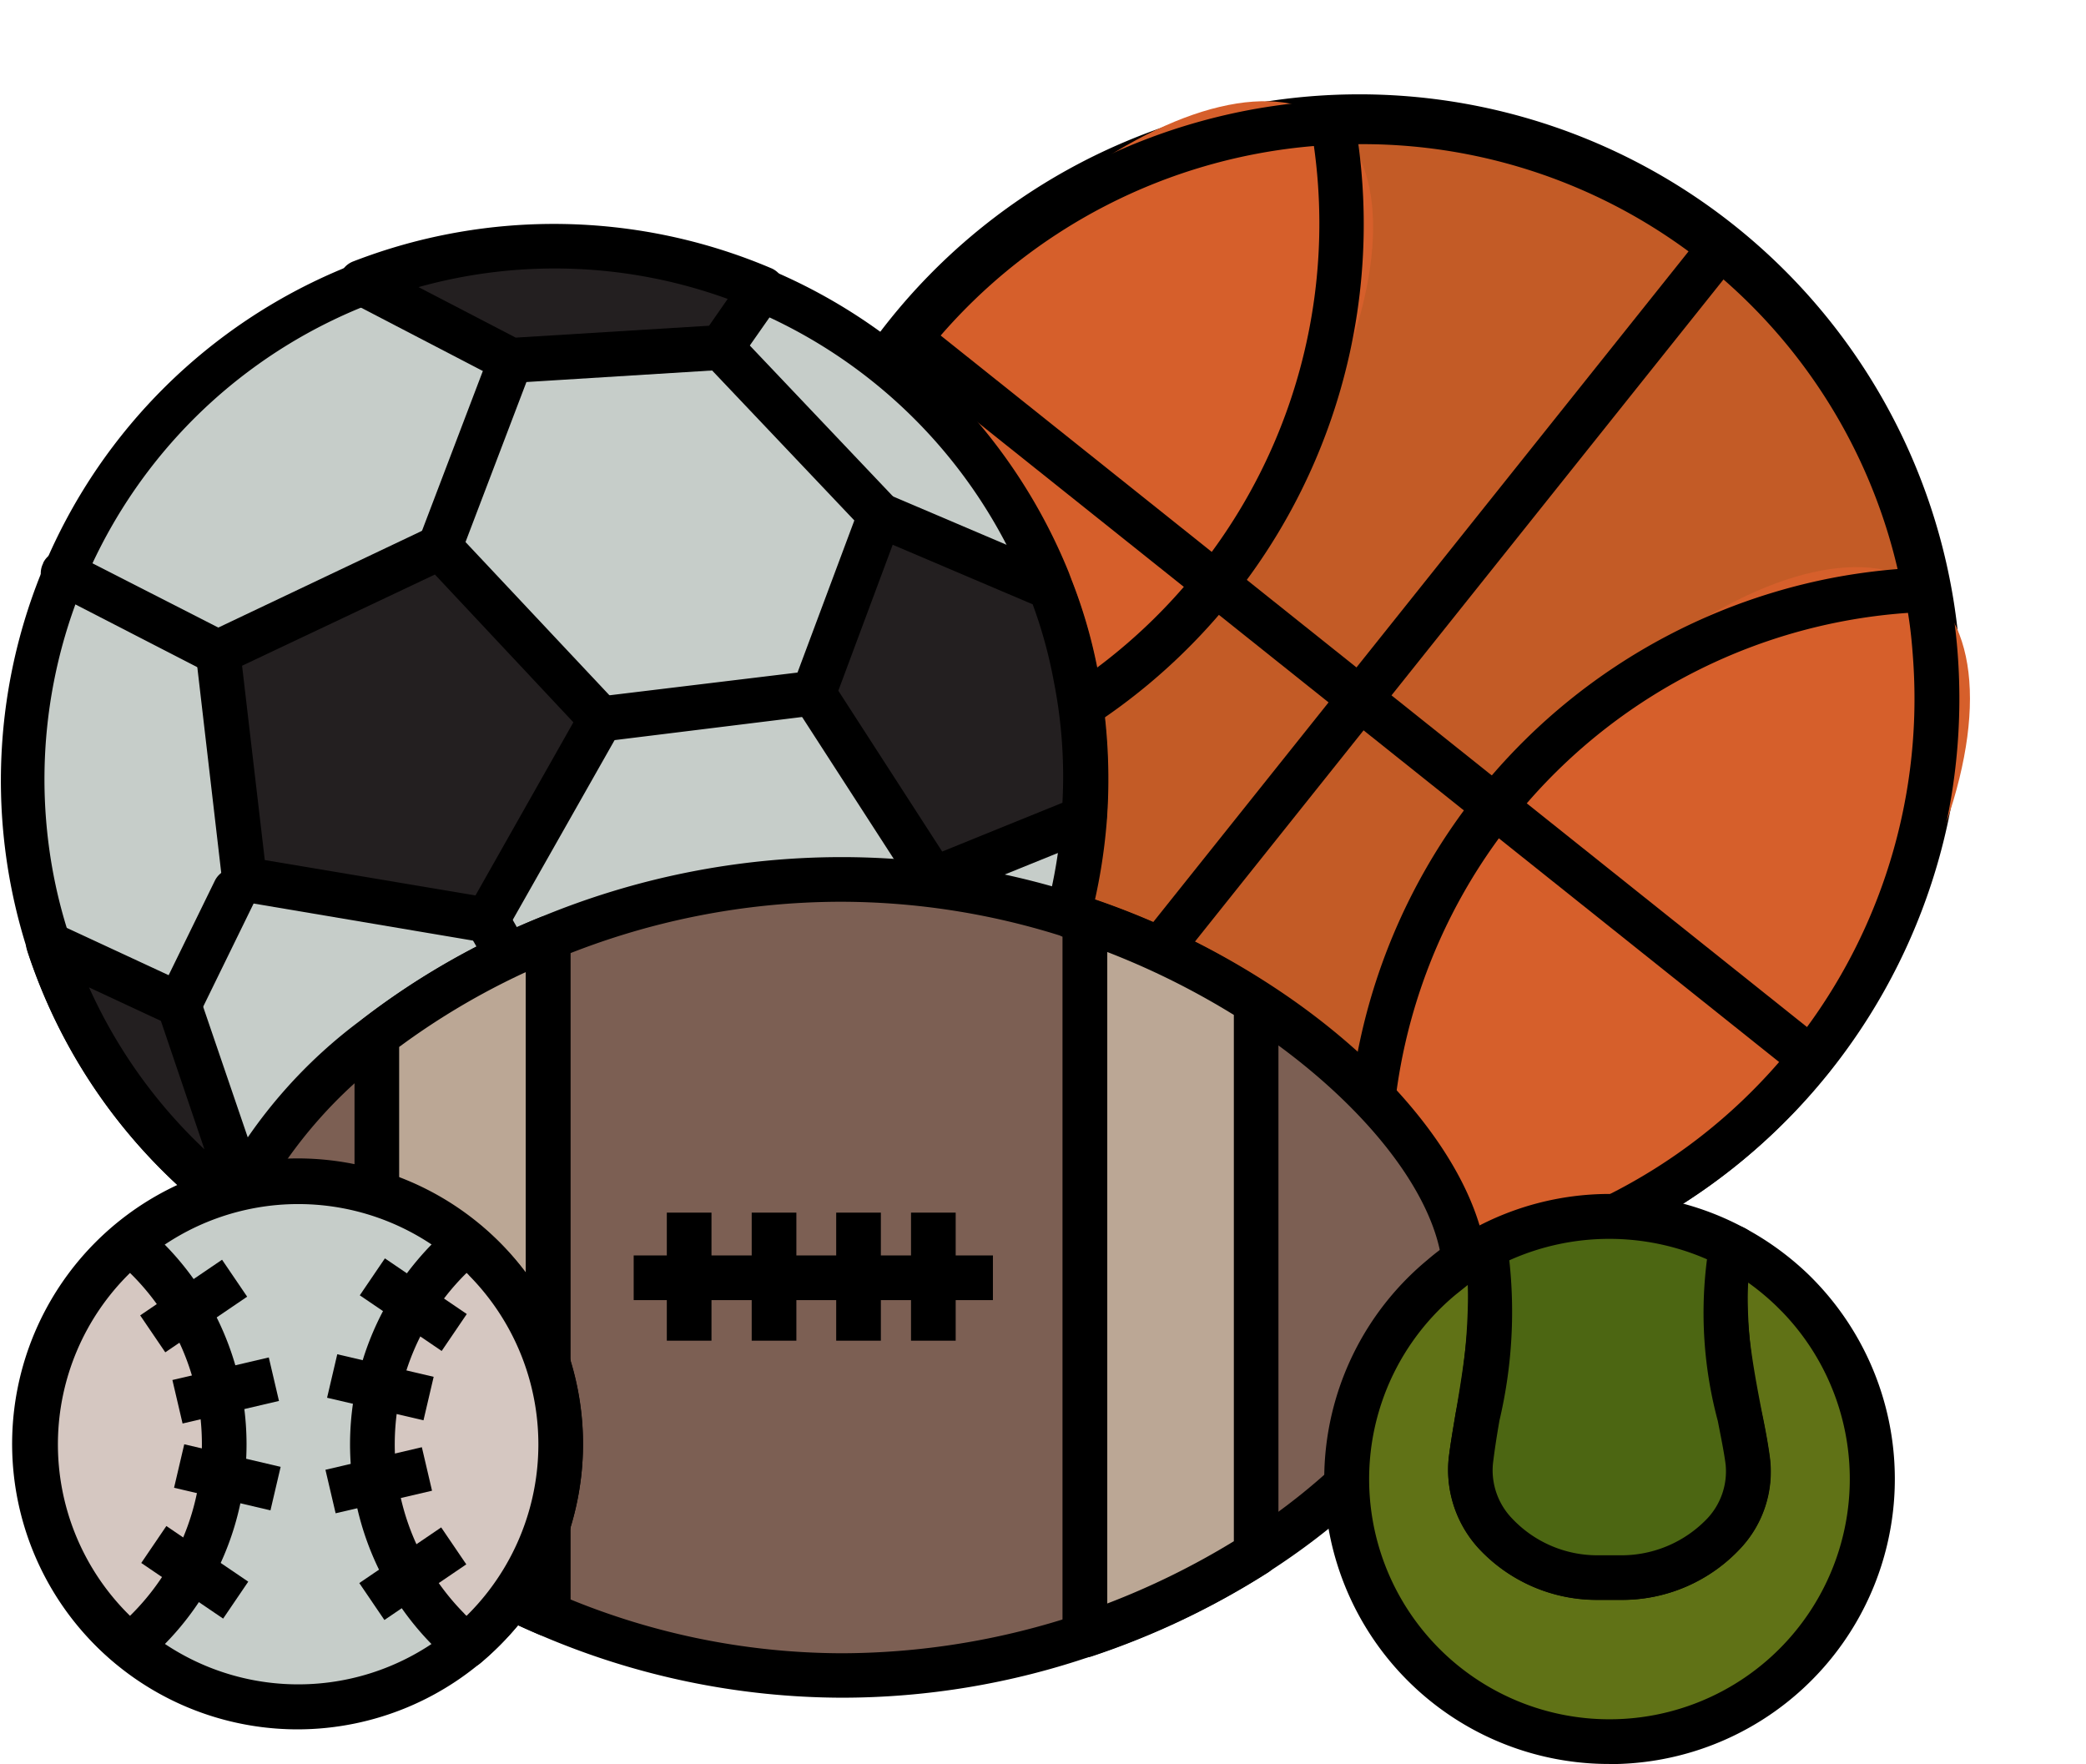
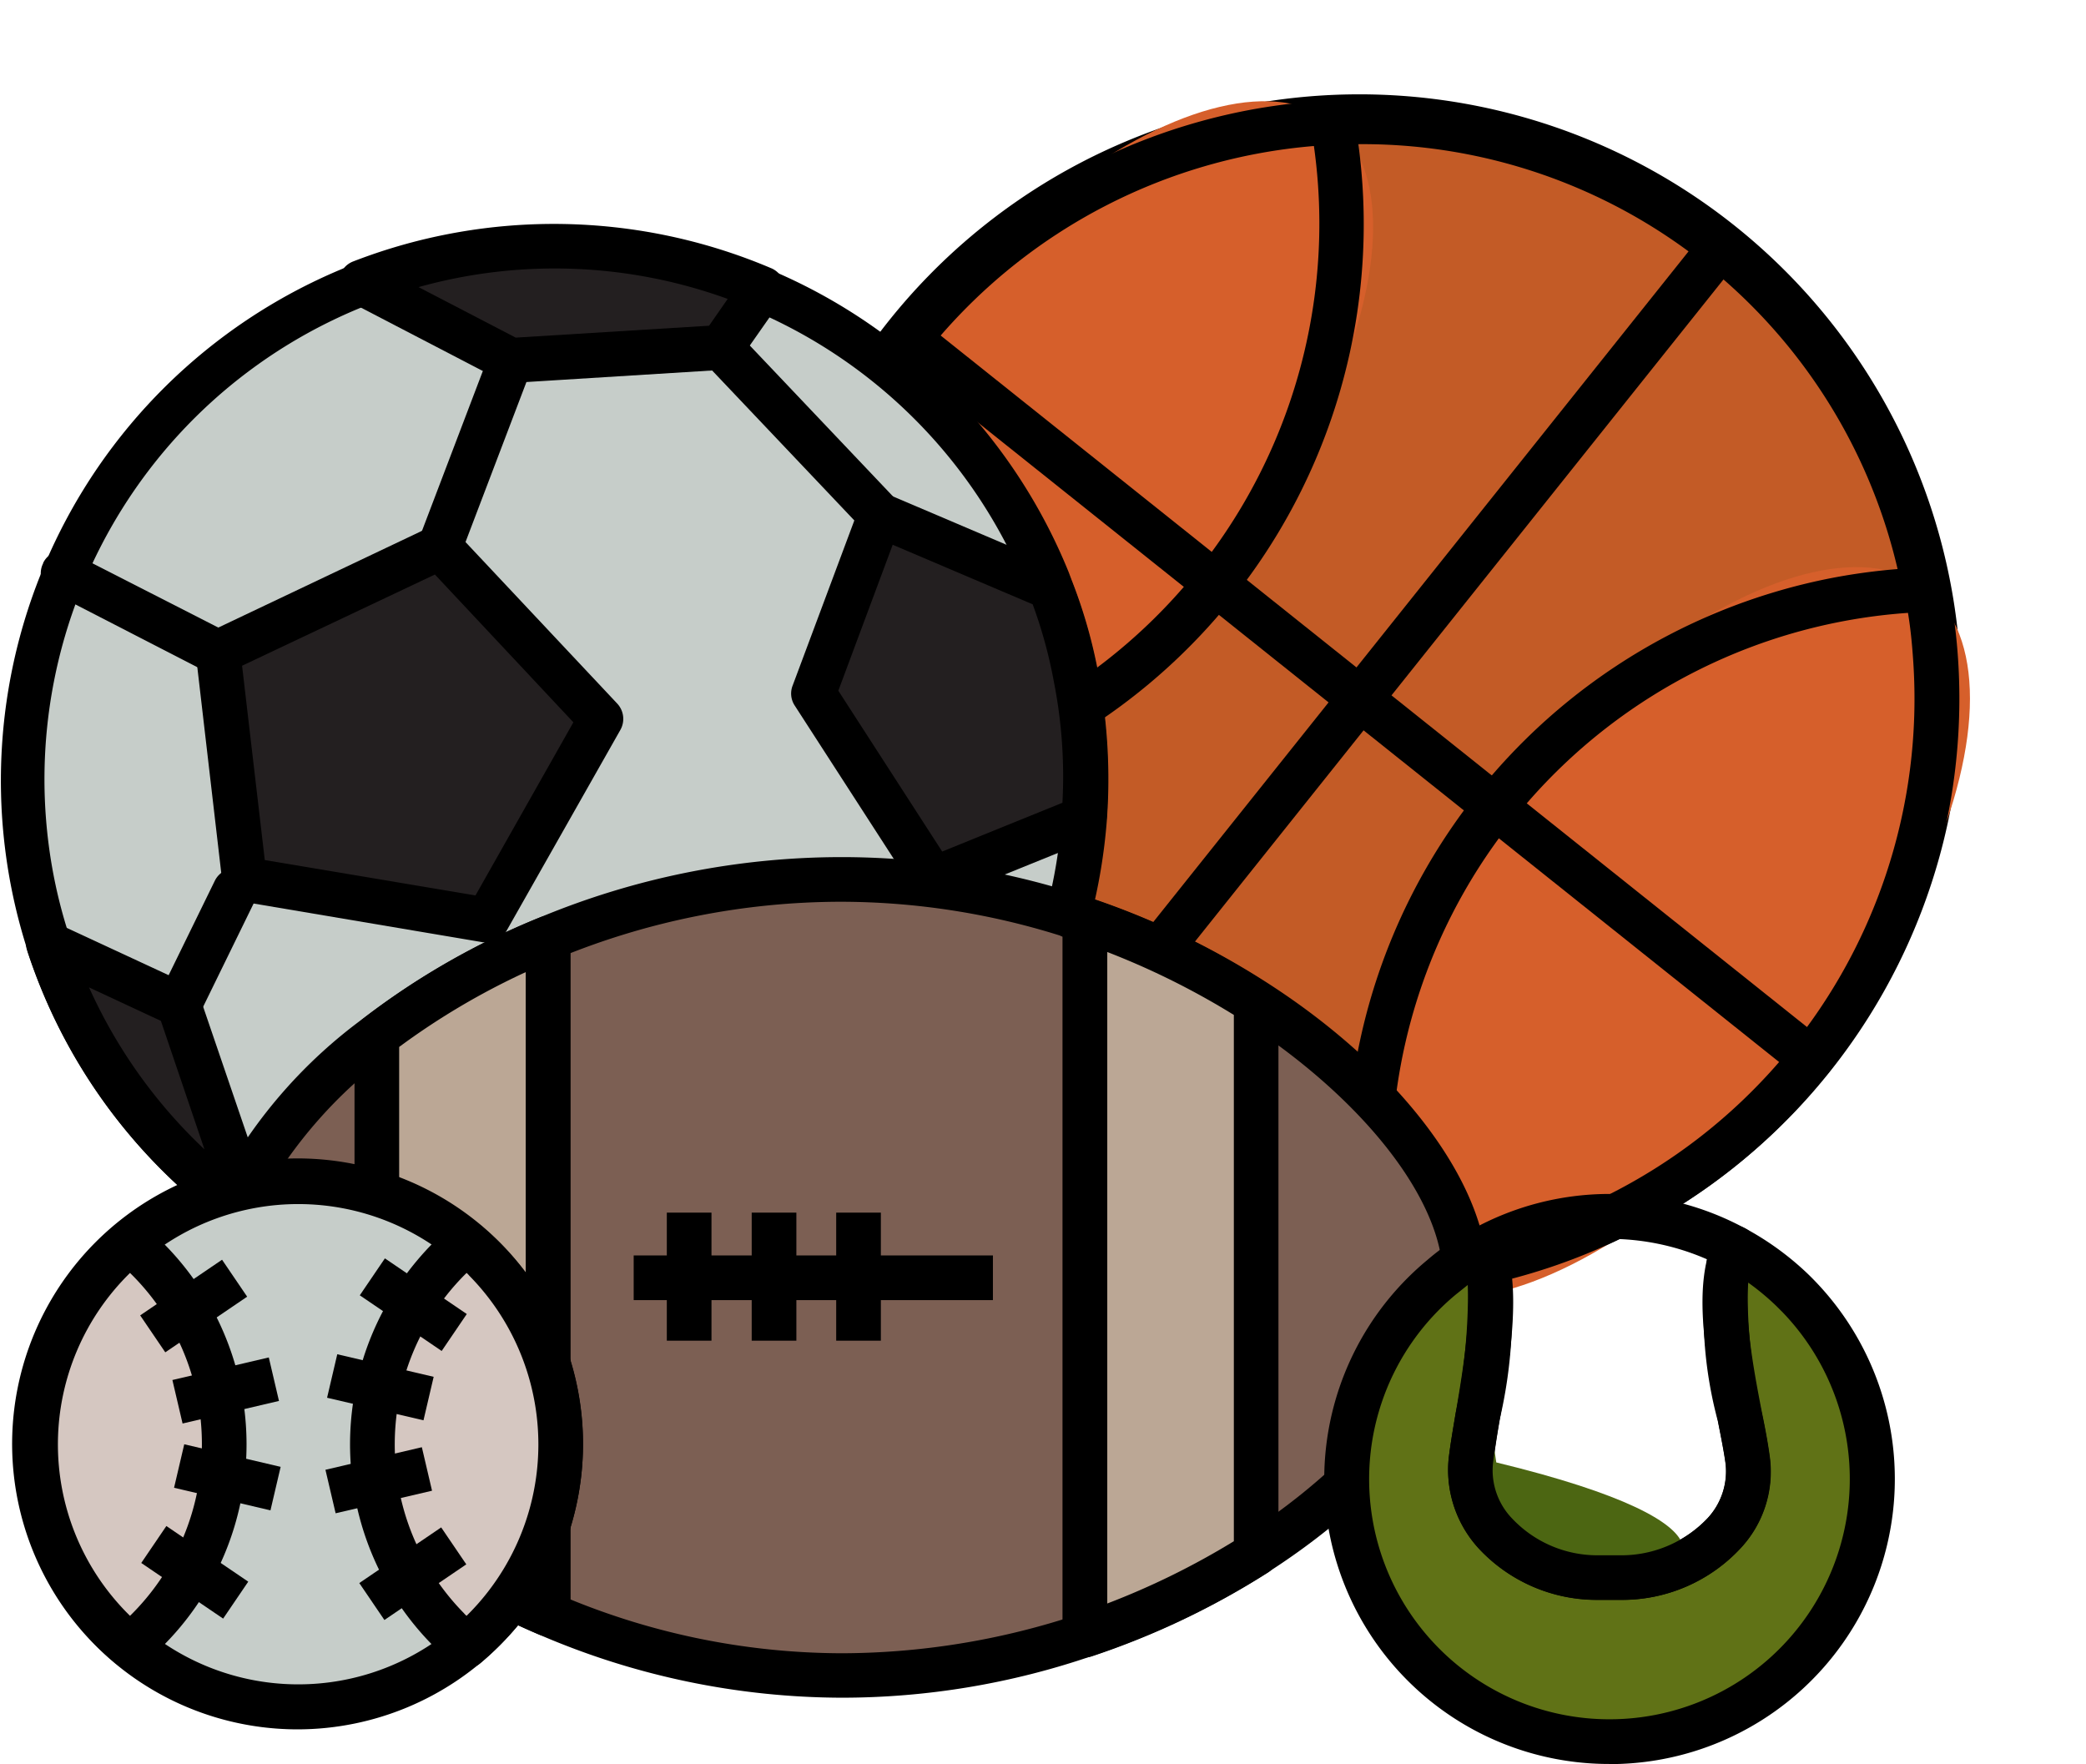
<svg xmlns="http://www.w3.org/2000/svg" width="63.648" height="53.82" viewBox="0 0 63.648 53.82">
  <g id="Layer_40" transform="translate(-0.073 26.721)">
    <g id="Group_100687" data-name="Group 100687" transform="translate(0.073 -26.721)">
      <g id="Group_100664" data-name="Group 100664" transform="translate(19.489 0)">
        <g id="Group_100660" data-name="Group 100660" transform="translate(3.607 2.876)">
          <path id="Path_151554" data-name="Path 151554" d="M241.4,34.39a17.634,17.634,0,1,1,3.521-14.312A17.624,17.624,0,0,1,241.4,34.39Z" transform="translate(-209.228 -4.959)" fill="#c35b26" />
          <path id="Path_151555" data-name="Path 151555" d="M221.79,35.334a18.366,18.366,0,1,1,.625-.011ZM221.812.122l-.818.023a16.766,16.766,0,1,0,.818-.023Z" transform="translate(-203.4 1.4)" />
        </g>
        <g id="Group_100661" data-name="Group 100661" transform="translate(17.8 14.132)">
          <ellipse id="Ellipse_2101" data-name="Ellipse 2101" cx="13.392" cy="6.168" rx="13.392" ry="6.168" transform="translate(0 20.945) rotate(-51.412)" fill="#d65f2b" />
          <path id="Path_151556" data-name="Path 151556" d="M362.771,147.974a.662.662,0,0,1-.67-.545,18.3,18.3,0,0,1,14.494-21.423,18.561,18.561,0,0,1,2.851-.318.665.665,0,0,1,.693.545,18.3,18.3,0,0,1-14.494,21.423,18.56,18.56,0,0,1-2.851.318Zm16.129-20.9a16.934,16.934,0,0,0-15.721,18.06c.034.488.091.966.159,1.454a16.934,16.934,0,0,0,15.721-18.06C379.026,128.04,378.98,127.551,378.9,127.074Z" transform="translate(-357.973 -122.507)" />
        </g>
        <g id="Group_100662" data-name="Group 100662" transform="translate(0)">
          <ellipse id="Ellipse_2102" data-name="Ellipse 2102" cx="13.222" cy="5.986" rx="13.222" ry="5.986" transform="translate(0 20.679) rotate(-51.412)" fill="#d65f2b" />
          <path id="Path_151557" data-name="Path 151557" d="M205.361,22.224a.682.682,0,0,1-.67-.568A18.3,18.3,0,0,1,219.514.45,19.62,19.62,0,0,1,221.82.188a.669.669,0,0,1,.7.557,18.276,18.276,0,0,1-14.766,21.218,18.33,18.33,0,0,1-2.363.261ZM221.286,1.585a16.915,16.915,0,0,0-15.459,18.254c.023.329.068.647.114.977a16.923,16.923,0,0,0,15.346-19.23Z" transform="translate(-200.686 2.87)" />
        </g>
        <path id="Path_151558" data-name="Path 151558" d="M263.413,62.744a.687.687,0,0,1-.534-1.113l21.968-27.522a.673.673,0,0,1,.954-.1.685.685,0,0,1,.114.954L263.947,62.483A.7.7,0,0,1,263.413,62.744Z" transform="translate(-252.389 -26.973)" />
        <g id="Group_100663" data-name="Group 100663" transform="translate(7.564 9.661)">
          <path id="Path_151559" data-name="Path 151559" d="M244.2,64.3l27.534,21.968" transform="translate(-243.522 -63.622)" fill="none" />
          <path id="Path_151560" data-name="Path 151560" d="M266.446,81.662a.733.733,0,0,1-.432-.148L238.492,59.547a.669.669,0,0,1-.114-.943l.011-.011a.683.683,0,0,1,.954-.114l27.522,21.968a.683.683,0,0,1,.114.954A.7.7,0,0,1,266.446,81.662Z" transform="translate(-238.235 -58.335)" />
        </g>
      </g>
      <g id="Group_100671" data-name="Group 100671" transform="translate(0 6.833)">
        <g id="Group_100665" data-name="Group 100665">
          <path id="Path_151561" data-name="Path 151561" d="M38.4,56.516c-.011.114-.011.227-.023.352a16.112,16.112,0,0,1-.488,2.931,16.361,16.361,0,0,1-6.225,9.03l-.17.114a15.623,15.623,0,0,1-2.578,1.477c-.375.17-.761.329-1.147.466s-.954.318-1.443.454a16.592,16.592,0,0,1-3.169.5l-.42.023H22.02a16.13,16.13,0,0,1-9.076-2.9l-.477-.352-.4-.284A16.214,16.214,0,0,1,6.776,60.7a16.043,16.043,0,0,1-.557-2.2,16.244,16.244,0,0,1,10.1-17.981,16.7,16.7,0,0,1,5.1-1.079A16.267,16.267,0,0,1,37.263,49.621a1.517,1.517,0,0,1,.08.2,16.813,16.813,0,0,1,.784,2.749A16.378,16.378,0,0,1,38.4,56.516Z" transform="translate(-5.297 -38.732)" fill="#c6cdc9" />
          <path id="Path_151562" data-name="Path 151562" d="M16.99,67.254h-.2a16.833,16.833,0,0,1-9.45-3.021l-.5-.363c-.125-.091-.273-.193-.409-.307a16.848,16.848,0,0,1-5.52-7.951v-.023A16.911,16.911,0,0,1,32.687,44.071l.08.216a15.441,15.441,0,0,1,.818,2.851,17.212,17.212,0,0,1,.284,4.112c-.011.125-.011.25-.023.363a17.215,17.215,0,0,1-.511,3.044v.023a17.061,17.061,0,0,1-6.486,9.394,1.029,1.029,0,0,1-.182.125,16.875,16.875,0,0,1-2.681,1.533c-.4.182-.8.352-1.193.488s-.988.341-1.5.477a18.049,18.049,0,0,1-3.305.523l-.443.023ZM2.212,55.214a15.485,15.485,0,0,0,5.066,7.281l.375.284c.148.114.3.227.454.329a15.5,15.5,0,0,0,8.7,2.783h.682l.409-.023a15.214,15.214,0,0,0,3.033-.488,12.2,12.2,0,0,0,1.386-.432,9.126,9.126,0,0,0,1.09-.443A15.27,15.27,0,0,0,25.883,63.1l.148-.114a15.554,15.554,0,0,0,5.963-8.621c0-.011,0-.023.011-.023a15.681,15.681,0,0,0,.466-2.817,3.209,3.209,0,0,0,.023-.329,15.64,15.64,0,0,0-.261-3.782,15.04,15.04,0,0,0-.75-2.624v-.023l-.068-.17A15.549,15.549,0,0,0,1.667,53.079,15.141,15.141,0,0,0,2.2,55.191Z" transform="translate(-0.073 -33.431)" />
        </g>
        <g id="Group_100666" data-name="Group 100666" transform="translate(10.339 0)">
          <path id="Path_151563" data-name="Path 151563" d="M109.333,40.733l-1.249,1.795-6.418.4L97.1,40.54a16.7,16.7,0,0,1,5.1-1.079A16.333,16.333,0,0,1,109.333,40.733Z" transform="translate(-96.418 -38.761)" fill="#231f20" />
          <path id="Path_151564" data-name="Path 151564" d="M96.343,38.278a.774.774,0,0,1-.318-.08l-4.566-2.374a.688.688,0,0,1-.363-.647.679.679,0,0,1,.432-.6,16.947,16.947,0,0,1,12.745.2.673.673,0,0,1,.4.443.665.665,0,0,1-.1.579l-1.249,1.783a.669.669,0,0,1-.511.3l-6.429.4Zm-2.817-2.919L96.49,36.9l5.9-.363.568-.818A15.459,15.459,0,0,0,93.526,35.359Z" transform="translate(-91.094 -33.432)" />
        </g>
        <g id="Group_100667" data-name="Group 100667" transform="translate(5.973 9.18)">
          <path id="Path_151565" data-name="Path 151565" d="M65.37,120.3l4.918,5.236-3.476,6.134-7.406-1.238L58.6,123.5Z" transform="translate(-57.925 -119.613)" fill="#231f20" />
          <path id="Path_151566" data-name="Path 151566" d="M61.547,126.99h-.114l-7.395-1.249a.664.664,0,0,1-.568-.591l-.806-6.929a.679.679,0,0,1,.386-.693l6.77-3.215a.679.679,0,0,1,.784.159l4.918,5.236a.685.685,0,0,1,.091.806l-3.476,6.134A.655.655,0,0,1,61.547,126.99Zm-6.781-2.51,6.429,1.079,2.987-5.282-4.225-4.509-5.884,2.783Z" transform="translate(-52.66 -114.252)" />
        </g>
        <path id="Path_151567" data-name="Path 151567" d="M193.351,67.1a.678.678,0,0,1-.5-.216L188,61.769a.679.679,0,0,1,.034-.954.665.665,0,0,1,.943.011l.011.011,4.85,5.111a.682.682,0,0,1-.023.965A.7.7,0,0,1,193.351,67.1Z" transform="translate(-166.496 -57.535)" />
        <g id="Group_100668" data-name="Group 100668" transform="translate(24.139 8.195)">
          <path id="Path_151568" data-name="Path 151568" d="M226.88,120.505c-.011.114-.011.227-.023.352l-4.6,1.863-3.658-5.679,2.033-5.441,5.191,2.215a16.816,16.816,0,0,1,.784,2.749A16.376,16.376,0,0,1,226.88,120.505Z" transform="translate(-217.917 -110.916)" fill="#231f20" />
          <path id="Path_151569" data-name="Path 151569" d="M216.926,118.061a.687.687,0,0,1-.568-.318l-3.669-5.679a.667.667,0,0,1-.057-.6l2.033-5.441a.642.642,0,0,1,.363-.386.627.627,0,0,1,.534,0l5.2,2.215a.656.656,0,0,1,.363.375,15.814,15.814,0,0,1,.818,2.862,17.213,17.213,0,0,1,.284,4.112c-.011.125-.011.25-.023.363a.655.655,0,0,1-.42.579l-4.6,1.863A.674.674,0,0,1,216.926,118.061Zm-2.9-6.44,3.169,4.907,3.669-1.488a14.905,14.905,0,0,0-.261-3.692,14.275,14.275,0,0,0-.647-2.363l-4.271-1.817Z" transform="translate(-212.586 -105.575)" />
        </g>
        <g id="Group_100669" data-name="Group 100669" transform="translate(0.795 21.289)">
          <path id="Path_151570" data-name="Path 151570" d="M18.393,234.433A16.214,16.214,0,0,1,13.1,226.8l3.987,1.852L19,234.285l.273.8Z" transform="translate(-12.415 -226.125)" fill="#231f20" />
          <path id="Path_151571" data-name="Path 151571" d="M13.924,230.492a.657.657,0,0,1-.409-.136l-.886-.659a16.848,16.848,0,0,1-5.52-7.951.656.656,0,0,1,.193-.716.679.679,0,0,1,.738-.114l3.987,1.851a.644.644,0,0,1,.352.4l2.192,6.418a.7.7,0,0,1-.25.772.625.625,0,0,1-.4.136Zm-4.93-7.633a15.536,15.536,0,0,0,3.521,4.941l-1.329-3.919Z" transform="translate(-7.072 -220.855)" />
        </g>
        <path id="Path_151572" data-name="Path 151572" d="M112.882,71.23a.885.885,0,0,1-.239-.045.689.689,0,0,1-.4-.886l2.17-5.7a.681.681,0,0,1,1.272.488l-2.17,5.7A.662.662,0,0,1,112.882,71.23Z" transform="translate(-99.464 -60.681)" />
-         <path id="Path_151573" data-name="Path 151573" d="M155.906,155.608a.683.683,0,0,1-.08-1.363l6.486-.784a.681.681,0,0,1,.17,1.352h-.011l-6.486.8Z" transform="translate(-137.57 -139.823)" />
        <path id="Path_151574" data-name="Path 151574" d="M42.824,211.37a.711.711,0,0,1-.307-.068.677.677,0,0,1-.318-.9.011.011,0,0,1,.011-.011l1.7-3.476a.678.678,0,0,1,.9-.318.011.011,0,0,1,.011.011.681.681,0,0,1,.318.909l-1.7,3.476A.687.687,0,0,1,42.824,211.37Z" transform="translate(-37.357 -186.872)" />
        <path id="Path_151575" data-name="Path 151575" d="M16.453,125a.711.711,0,0,1-.307-.068L11.421,122.5a.666.666,0,0,1-.3-.9v-.011a.651.651,0,0,1,.875-.307c.011,0,.023.011.034.011l4.737,2.419a.692.692,0,0,1,.3.92A.7.7,0,0,1,16.453,125Z" transform="translate(-9.805 -111.244)" />
        <g id="Group_100670" data-name="Group 100670" transform="translate(14.609 25.992)">
          <path id="Path_151576" data-name="Path 151576" d="M145.775,271.719l-.17.114a15.621,15.621,0,0,1-2.578,1.477c-.375.17-.761.329-1.147.466s-.954.318-1.443.454a16.589,16.589,0,0,1-3.169.5l-2.567-1.556,3.044-4.26,6.486-.613Z" transform="translate(-134.017 -267.614)" fill="#231f20" />
          <path id="Path_151577" data-name="Path 151577" d="M131.939,270.056a.638.638,0,0,1-.352-.1L129.02,268.4a.675.675,0,0,1-.2-.977l3.044-4.26a.7.7,0,0,1,.488-.284l6.486-.613a.649.649,0,0,1,.682.4l1.556,3.419a.692.692,0,0,1-.227.829,1.031,1.031,0,0,1-.182.125,16.874,16.874,0,0,1-2.681,1.533c-.4.182-.8.352-1.193.488s-.988.341-1.5.477a18.05,18.05,0,0,1-3.305.523Zm-1.59-2.442,1.761,1.068a14.867,14.867,0,0,0,2.828-.477,12.2,12.2,0,0,0,1.386-.432,9.126,9.126,0,0,0,1.09-.443,15.648,15.648,0,0,0,2.181-1.2l-1.113-2.465-5.691.545Z" transform="translate(-128.689 -262.26)" />
        </g>
        <path id="Path_151578" data-name="Path 151578" d="M213.249,211.51a.685.685,0,0,1-.329-.091.677.677,0,0,1-.273-.92l3.658-6.679a.686.686,0,1,1,1.2.659l-3.669,6.668A.676.676,0,0,1,213.249,211.51Z" transform="translate(-188.427 -184.15)" />
-         <path id="Path_151579" data-name="Path 151579" d="M129.031,221.791a.682.682,0,0,1-.591-.341l-3.476-6.054a.682.682,0,1,1,1.181-.682l3.476,6.054a.675.675,0,0,1-.25.931A.728.728,0,0,1,129.031,221.791Z" transform="translate(-110.695 -193.818)" />
        <path id="Path_151580" data-name="Path 151580" d="M72.971,293.586h-.159l-7.224-1.681a.682.682,0,1,1,.307-1.329l7.224,1.67a.665.665,0,0,1,.511.8v.023A.67.67,0,0,1,72.971,293.586Z" transform="translate(-57.679 -261.354)" />
      </g>
      <g id="Group_100676" data-name="Group 100676" transform="translate(5.966 26.15)">
        <g id="Group_100672" data-name="Group 100672">
          <path id="Path_151581" data-name="Path 151581" d="M96.663,221.643c0,2.6-2.465,5.918-6.384,8.428a23.461,23.461,0,0,1-5.225,2.488,23.189,23.189,0,0,1-7.417,1.227,22.753,22.753,0,0,1-8.962-1.874,23.885,23.885,0,0,1-5.225-3.067c-3.01-2.374-4.85-5.134-4.85-7.2a4.591,4.591,0,0,1,.2-1.352,6.49,6.49,0,0,1,.318-.9q.1-.2.2-.443a14.713,14.713,0,0,1,4.123-4.668,22.756,22.756,0,0,1,5.225-3,23.751,23.751,0,0,1,8.962-1.783,23.01,23.01,0,0,1,6.906,1.068l.511.17a24.629,24.629,0,0,1,5.225,2.522C94.2,215.793,96.663,219.121,96.663,221.643Z" transform="translate(-57.918 -208.818)" fill="#7c5f53" />
          <path id="Path_151582" data-name="Path 151582" d="M72.319,229.148a23.416,23.416,0,0,1-9.223-1.92,24.212,24.212,0,0,1-5.384-3.169c-3.146-2.476-5.111-5.441-5.111-7.735a5.39,5.39,0,0,1,.227-1.533,6.013,6.013,0,0,1,.352-.988l.227-.477a15.138,15.138,0,0,1,4.316-4.907,23.436,23.436,0,0,1,5.384-3.078,23.982,23.982,0,0,1,9.212-1.84,23.593,23.593,0,0,1,7.111,1.1h.034l.488.159a24.278,24.278,0,0,1,5.384,2.6c4.066,2.624,6.69,6.145,6.69,8.951s-2.624,6.395-6.7,9.008a24.278,24.278,0,0,1-5.373,2.556A23.551,23.551,0,0,1,72.319,229.148Zm0-24.285a22.658,22.658,0,0,0-8.7,1.738,21.992,21.992,0,0,0-5.066,2.9,14.072,14.072,0,0,0-3.93,4.453c-.068.125-.136.273-.193.4a7.868,7.868,0,0,0-.3.818,3.973,3.973,0,0,0-.17,1.159c0,1.863,1.806,4.475,4.589,6.668a22.98,22.98,0,0,0,5.077,2.976,21.983,21.983,0,0,0,8.689,1.817,22.95,22.95,0,0,0,12.279-3.6c3.635-2.329,6.066-5.486,6.066-7.86s-2.442-5.464-6.077-7.815a22.646,22.646,0,0,0-5.066-2.442l-.5-.159-.045-.023A22.426,22.426,0,0,0,72.319,204.863Z" transform="translate(-52.6 -203.5)" />
        </g>
        <g id="Group_100673" data-name="Group 100673" transform="translate(4.85 1.785)">
          <path id="Path_151583" data-name="Path 151583" d="M106.525,225.2v20.628a23.89,23.89,0,0,1-5.225-3.067V228.2A22.757,22.757,0,0,1,106.525,225.2Z" transform="translate(-100.618 -224.52)" fill="#bba795" />
          <path id="Path_151584" data-name="Path 151584" d="M101.207,241.2a.666.666,0,0,1-.261-.045,24.213,24.213,0,0,1-5.384-3.169.7.7,0,0,1-.261-.534V222.892a.678.678,0,0,1,.273-.545,22.8,22.8,0,0,1,5.384-3.078.67.67,0,0,1,.636.057.71.71,0,0,1,.3.568v20.628a.7.7,0,0,1-.307.579A.715.715,0,0,1,101.207,241.2Zm-4.544-4.089a22.339,22.339,0,0,0,3.862,2.351V220.938a22,22,0,0,0-3.862,2.283Z" transform="translate(-95.3 -219.213)" />
        </g>
        <g id="Group_100674" data-name="Group 100674" transform="translate(26.455 1.238)">
          <path id="Path_151585" data-name="Path 151585" d="M291.5,220.4a24.629,24.629,0,0,1,5.225,2.522v16.811a23.462,23.462,0,0,1-5.225,2.488Z" transform="translate(-290.818 -219.718)" fill="#bba795" />
          <path id="Path_151586" data-name="Path 151586" d="M286.182,237.583a.557.557,0,0,1-.4-.125.679.679,0,0,1-.284-.557v-21.82a.684.684,0,0,1,.682-.682.714.714,0,0,1,.216.034,23.709,23.709,0,0,1,5.373,2.6.688.688,0,0,1,.318.568v16.811a.692.692,0,0,1-.318.579,24.279,24.279,0,0,1-5.373,2.556A.714.714,0,0,1,286.182,237.583Zm.682-21.525v19.878a23.406,23.406,0,0,0,3.862-1.9V217.978A23.517,23.517,0,0,0,286.863,216.058Z" transform="translate(-285.5 -214.4)" />
        </g>
        <g id="Group_100675" data-name="Group 100675" transform="translate(13.369 10.848)">
          <path id="Path_151587" data-name="Path 151587" d="M170.3,310.5h10.961v1.363H170.3Z" transform="translate(-170.3 -309.194)" />
          <path id="Path_151588" data-name="Path 151588" d="M179.2,299h1.363v3.907H179.2Z" transform="translate(-178.189 -299)" />
          <path id="Path_151589" data-name="Path 151589" d="M202,299h1.363v3.907H202Z" transform="translate(-198.399 -299)" />
          <path id="Path_151590" data-name="Path 151590" d="M224.7,299h1.363v3.907H224.7Z" transform="translate(-218.521 -299)" />
-           <path id="Path_151591" data-name="Path 151591" d="M244.8,299h1.363v3.907H244.8Z" transform="translate(-236.338 -299)" />
        </g>
      </g>
      <g id="Group_100683" data-name="Group 100683" transform="translate(0.391 35.353)">
        <g id="Group_100680" data-name="Group 100680">
          <g id="Group_100677" data-name="Group 100677">
            <path id="Path_151592" data-name="Path 151592" d="M25.716,298.708a8.005,8.005,0,1,1-2.442-5.759A8.013,8.013,0,0,1,25.716,298.708Z" transform="translate(-8.998 -289.998)" fill="#c6cdc9" />
            <path id="Path_151593" data-name="Path 151593" d="M12.226,301.927a8.71,8.71,0,1,1,8.689-8.7,8.719,8.719,0,0,1-8.689,8.7Zm0-16.027a7.327,7.327,0,1,0,5.089,2.056A7.33,7.33,0,0,0,12.226,285.9Z" transform="translate(-3.516 -284.516)" />
          </g>
          <g id="Group_100678" data-name="Group 100678" transform="translate(0.01 1.881)">
            <path id="Path_151594" data-name="Path 151594" d="M15.346,313.245a8.042,8.042,0,0,1-2.874,6.156,8,8,0,0,1-1.045-11.257,8.261,8.261,0,0,1,1.045-1.045A8.019,8.019,0,0,1,15.346,313.245Z" transform="translate(-8.906 -306.416)" fill="#d5c7c1" />
            <path id="Path_151595" data-name="Path 151595" d="M7.173,314.742a.706.706,0,0,1-.443-.159A8.7,8.7,0,0,1,5.617,302.35a9.364,9.364,0,0,1,1.113-1.113.672.672,0,0,1,.875,0,8.69,8.69,0,0,1,0,13.346.675.675,0,0,1-.432.159Zm0-12.063a7.319,7.319,0,0,0-.114,10.348l.114.114A7.32,7.32,0,0,0,9.366,307.9,7.294,7.294,0,0,0,7.173,302.679Z" transform="translate(-3.607 -301.075)" />
          </g>
          <g id="Group_100679" data-name="Group 100679" transform="translate(10.291 1.881)">
            <path id="Path_151596" data-name="Path 151596" d="M100.1,313.245a8.005,8.005,0,0,0,2.874,6.156,8.017,8.017,0,0,0,1-11.3,7.554,7.554,0,0,0-1-1A7.982,7.982,0,0,0,100.1,313.245Z" transform="translate(-99.421 -306.416)" fill="#d5c7c1" />
            <path id="Path_151597" data-name="Path 151597" d="M97.672,314.742a.706.706,0,0,1-.443-.159A8.714,8.714,0,0,1,96.161,302.3a8.618,8.618,0,0,1,1.068-1.068.672.672,0,0,1,.875,0,8.7,8.7,0,0,1,1.113,12.233,9.364,9.364,0,0,1-1.113,1.113A.675.675,0,0,1,97.672,314.742Zm0-12.063a7.339,7.339,0,0,0-.08,10.382.525.525,0,0,0,.08.08,7.339,7.339,0,0,0,.079-10.382A.528.528,0,0,0,97.672,302.679Z" transform="translate(-94.118 -301.075)" />
          </g>
        </g>
        <g id="Group_100681" data-name="Group 100681" transform="translate(9.539 3.041)">
          <path id="Path_151598" data-name="Path 151598" d="M0,0H1.363V3.021H0Z" transform="matrix(0.562, -0.827, 0.827, 0.562, 1.048, 1.127)" />
          <path id="Path_151599" data-name="Path 151599" d="M0,0H1.363V3.021H0Z" transform="translate(0.05 4.252) rotate(-76.825)" />
          <path id="Path_151600" data-name="Path 151600" d="M0,0H3.021V1.363H0Z" transform="translate(0 6.45) rotate(-13.175)" />
          <path id="Path_151601" data-name="Path 151601" d="M0,0H3.021V1.363H0Z" transform="matrix(0.827, -0.562, 0.562, 0.827, 1.033, 9.906)" />
        </g>
        <g id="Group_100682" data-name="Group 100682" transform="translate(3.886 3.082)">
          <path id="Path_151602" data-name="Path 151602" d="M0,0H3.021V1.363H0Z" transform="matrix(0.827, -0.562, 0.562, 0.827, 0, 1.698)" />
          <path id="Path_151603" data-name="Path 151603" d="M0,0H3.021V1.363H0Z" transform="translate(0.983 3.67) rotate(-13.175)" />
          <path id="Path_151604" data-name="Path 151604" d="M0,0H1.363V3.021H0Z" transform="translate(1.034 6.958) rotate(-76.825)" />
          <path id="Path_151605" data-name="Path 151605" d="M0,0H1.363V3.021H0Z" transform="matrix(0.562, -0.827, 0.827, 0.562, 0.033, 9.252)" />
        </g>
      </g>
      <g id="Group_100686" data-name="Group 100686" transform="translate(40.406 36.427)">
        <g id="Group_100684" data-name="Group 100684" transform="translate(0 0.96)">
          <path id="Path_151606" data-name="Path 151606" d="M377.839,315.365a8.019,8.019,0,1,1-13.153-6.156,8.153,8.153,0,0,1,1.272-.875c.659,1.624-.2,4.952-.363,6.486-.216,1.954,1.738,3.544,3.873,3.544h.693c2.147,0,4.123-1.59,3.885-3.544-.193-1.545-1.2-4.907-.409-6.52a8.459,8.459,0,0,1,1.749,1.283A8.052,8.052,0,0,1,377.839,315.365Z" transform="translate(-361.118 -307.633)" fill="#607216" />
          <path id="Path_151607" data-name="Path 151607" d="M364.5,318.86a8.687,8.687,0,0,1-5.566-15.368,7.555,7.555,0,0,1,1.374-.943.641.641,0,0,1,.557-.045.621.621,0,0,1,.4.375c.579,1.42.193,3.68-.114,5.5-.091.523-.159.977-.2,1.329a2.118,2.118,0,0,0,.591,1.67,3.573,3.573,0,0,0,2.612,1.113h.693a3.622,3.622,0,0,0,2.647-1.125,2.1,2.1,0,0,0,.557-1.647c-.046-.352-.136-.806-.239-1.329-.352-1.851-.806-4.146-.1-5.577a.664.664,0,0,1,.409-.352.65.65,0,0,1,.522.057,8.816,8.816,0,0,1,1.908,1.386,8.7,8.7,0,0,1-6.043,14.96Zm-4.316-14.619-.375.3a7.319,7.319,0,0,0-.943,10.314,7.333,7.333,0,1,0,10.916-9.78l-.182-.182a7.616,7.616,0,0,0-.875-.727,15.347,15.347,0,0,0,.42,3.964c.114.545.2,1.022.25,1.42a3.415,3.415,0,0,1-.886,2.715,4.93,4.93,0,0,1-3.669,1.59h-.693a4.92,4.92,0,0,1-3.623-1.556,3.543,3.543,0,0,1-.931-2.737c.045-.4.125-.863.216-1.409A18.225,18.225,0,0,0,360.184,304.242Z" transform="translate(-355.8 -302.427)" />
        </g>
        <g id="Group_100685" data-name="Group 100685" transform="translate(3.776)">
-           <path id="Path_151608" data-name="Path 151608" d="M399.639,311.017h-.693c-2.135,0-4.089-1.59-3.873-3.544.159-1.533,1.022-4.862.363-6.486a8.074,8.074,0,0,1,7.679-.034c-.8,1.613.216,4.975.409,6.52C403.762,309.427,401.785,311.017,399.639,311.017Z" transform="translate(-394.373 -299.315)" fill="#4c6612" />
+           <path id="Path_151608" data-name="Path 151608" d="M399.639,311.017h-.693c-2.135,0-4.089-1.59-3.873-3.544.159-1.533,1.022-4.862.363-6.486c-.8,1.613.216,4.975.409,6.52C403.762,309.427,401.785,311.017,399.639,311.017Z" transform="translate(-394.373 -299.315)" fill="#4c6612" />
          <path id="Path_151609" data-name="Path 151609" d="M394.305,306.358h-.693a4.921,4.921,0,0,1-3.623-1.556,3.543,3.543,0,0,1-.931-2.737c.045-.4.125-.863.216-1.408.25-1.477.625-3.7.193-4.748a.685.685,0,0,1,.307-.852,8.67,8.67,0,0,1,8.326-.034.666.666,0,0,1,.3.9c-.5,1.011-.068,3.237.216,4.714.114.545.2,1.022.25,1.42a3.415,3.415,0,0,1-.886,2.715A4.93,4.93,0,0,1,394.305,306.358ZM390.909,296a14.444,14.444,0,0,1-.3,4.884c-.091.522-.159.977-.2,1.329a2.118,2.118,0,0,0,.591,1.67A3.573,3.573,0,0,0,393.612,305h.693a3.622,3.622,0,0,0,2.647-1.125,2.1,2.1,0,0,0,.557-1.647c-.045-.352-.136-.806-.239-1.329a12.717,12.717,0,0,1-.329-4.93A7.437,7.437,0,0,0,390.909,296Z" transform="translate(-389.039 -293.974)" />
        </g>
      </g>
    </g>
  </g>
</svg>